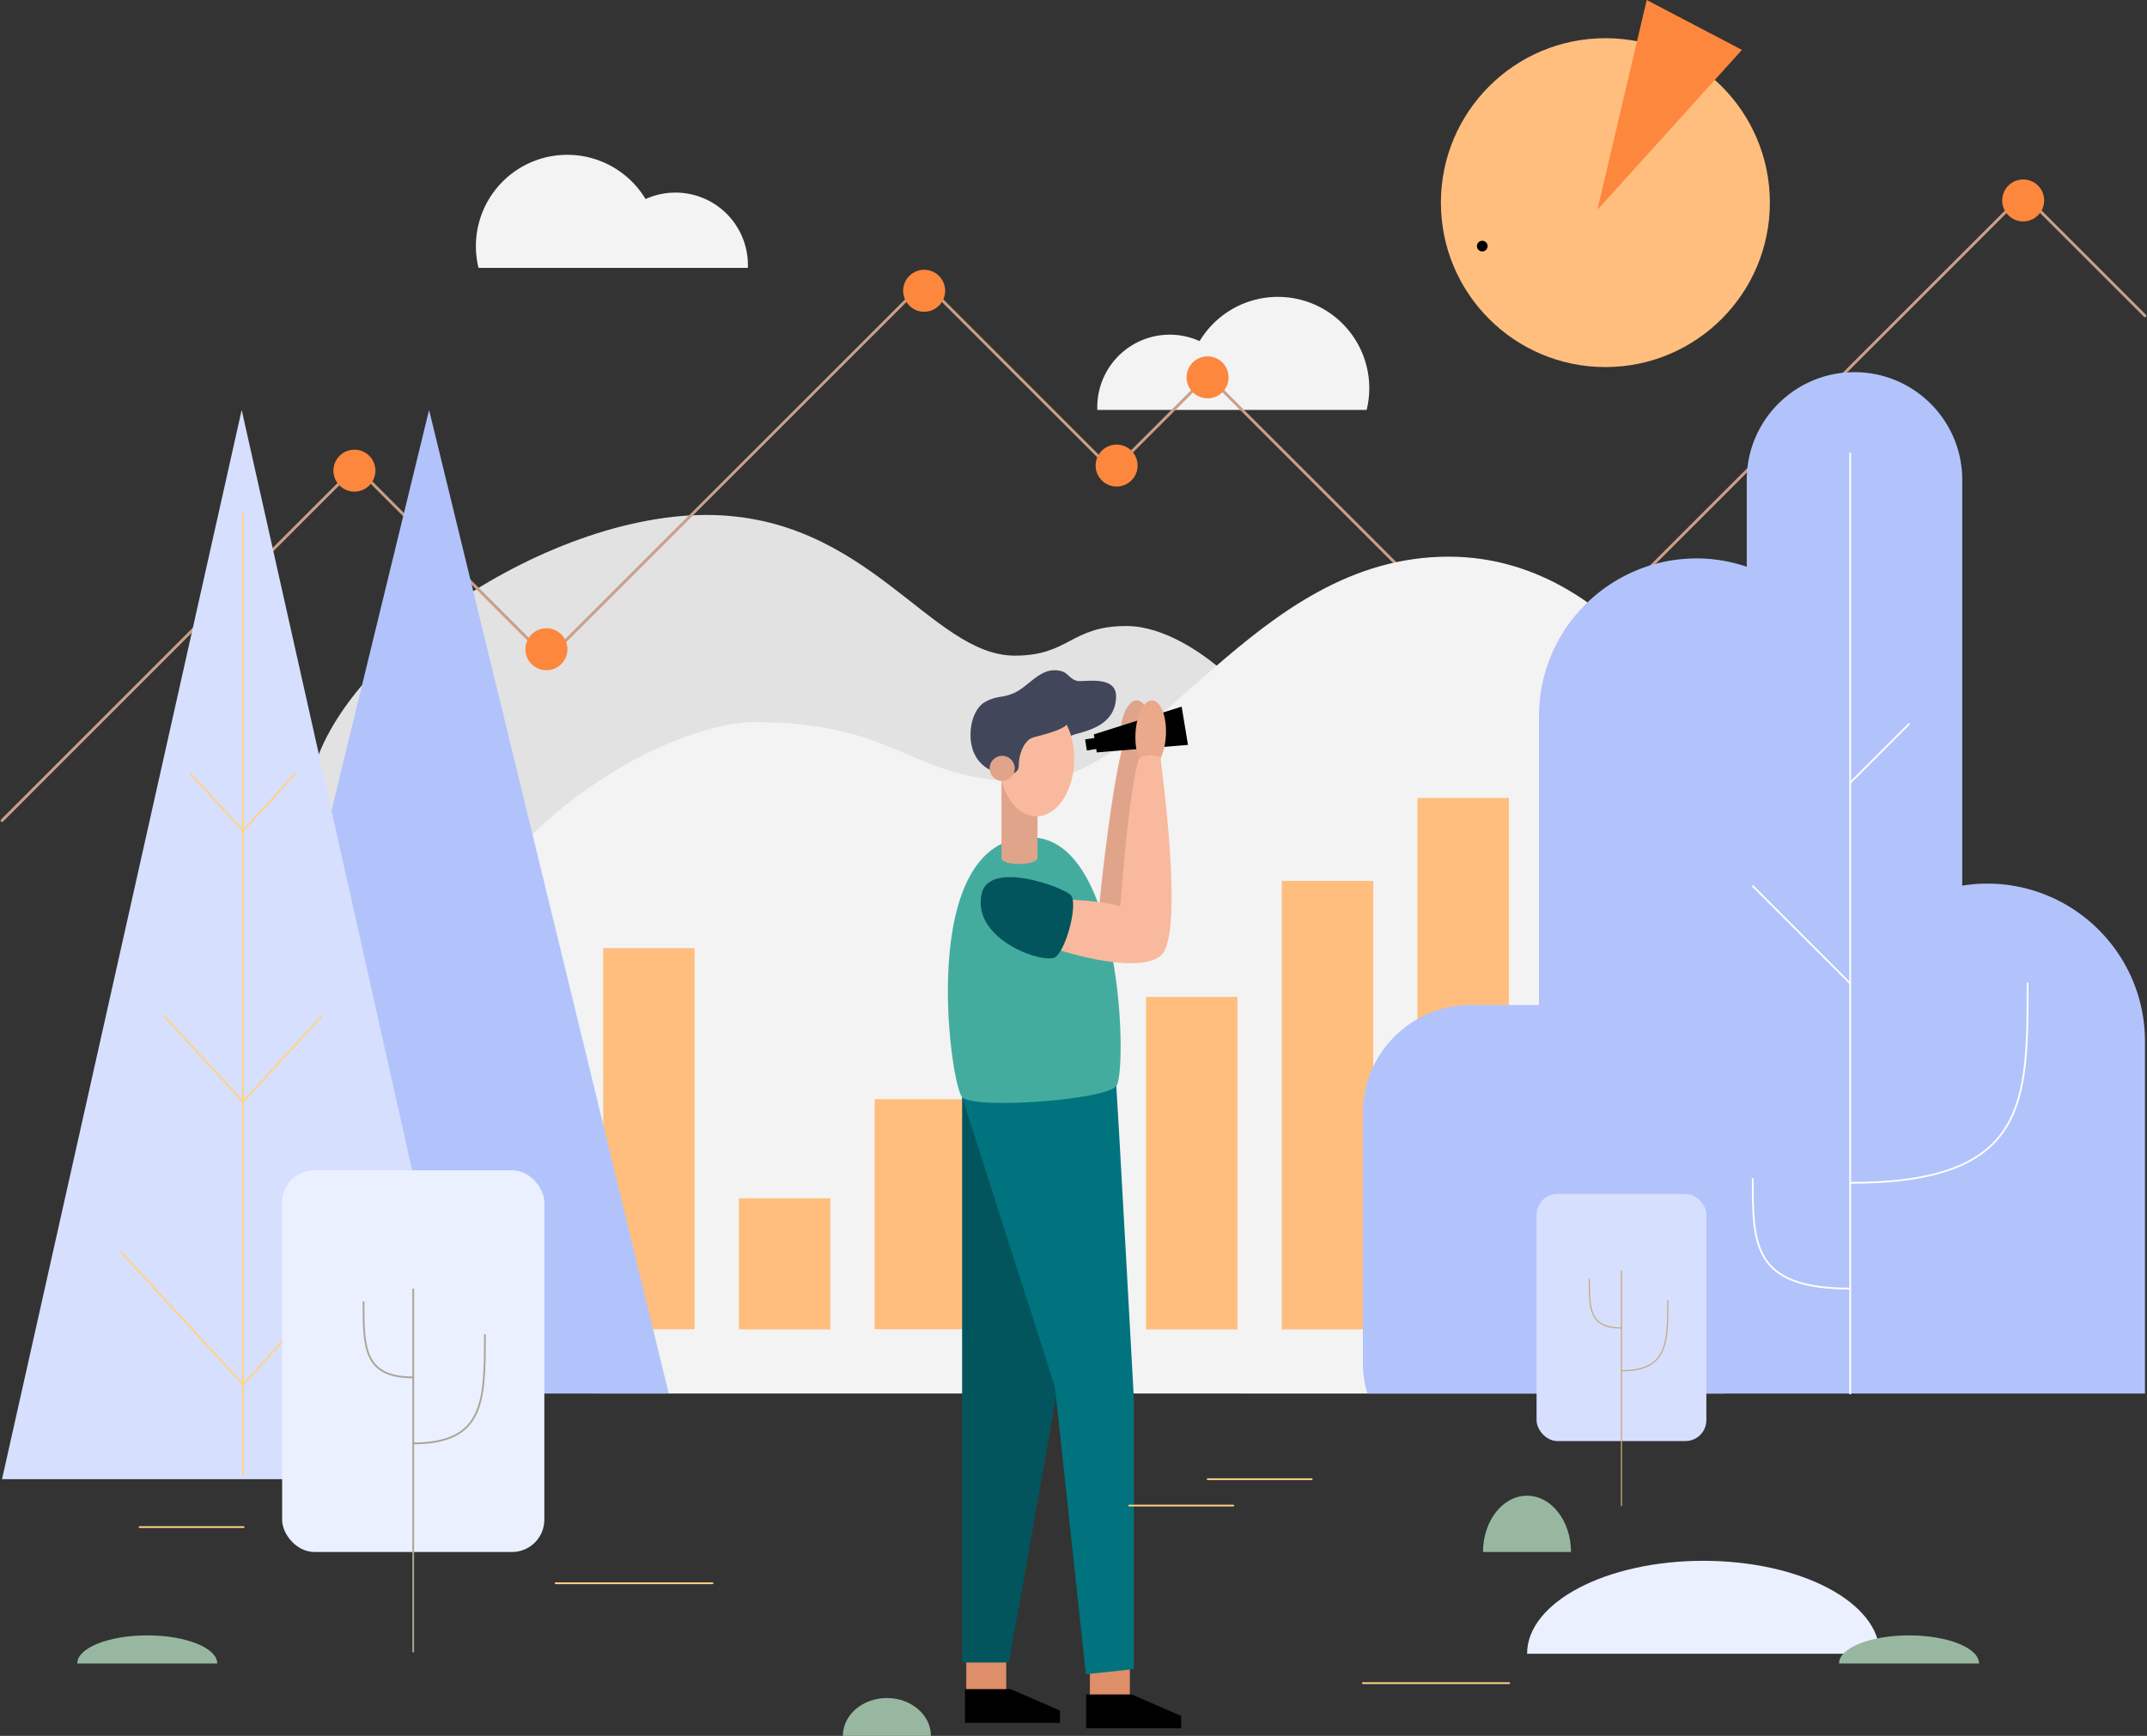
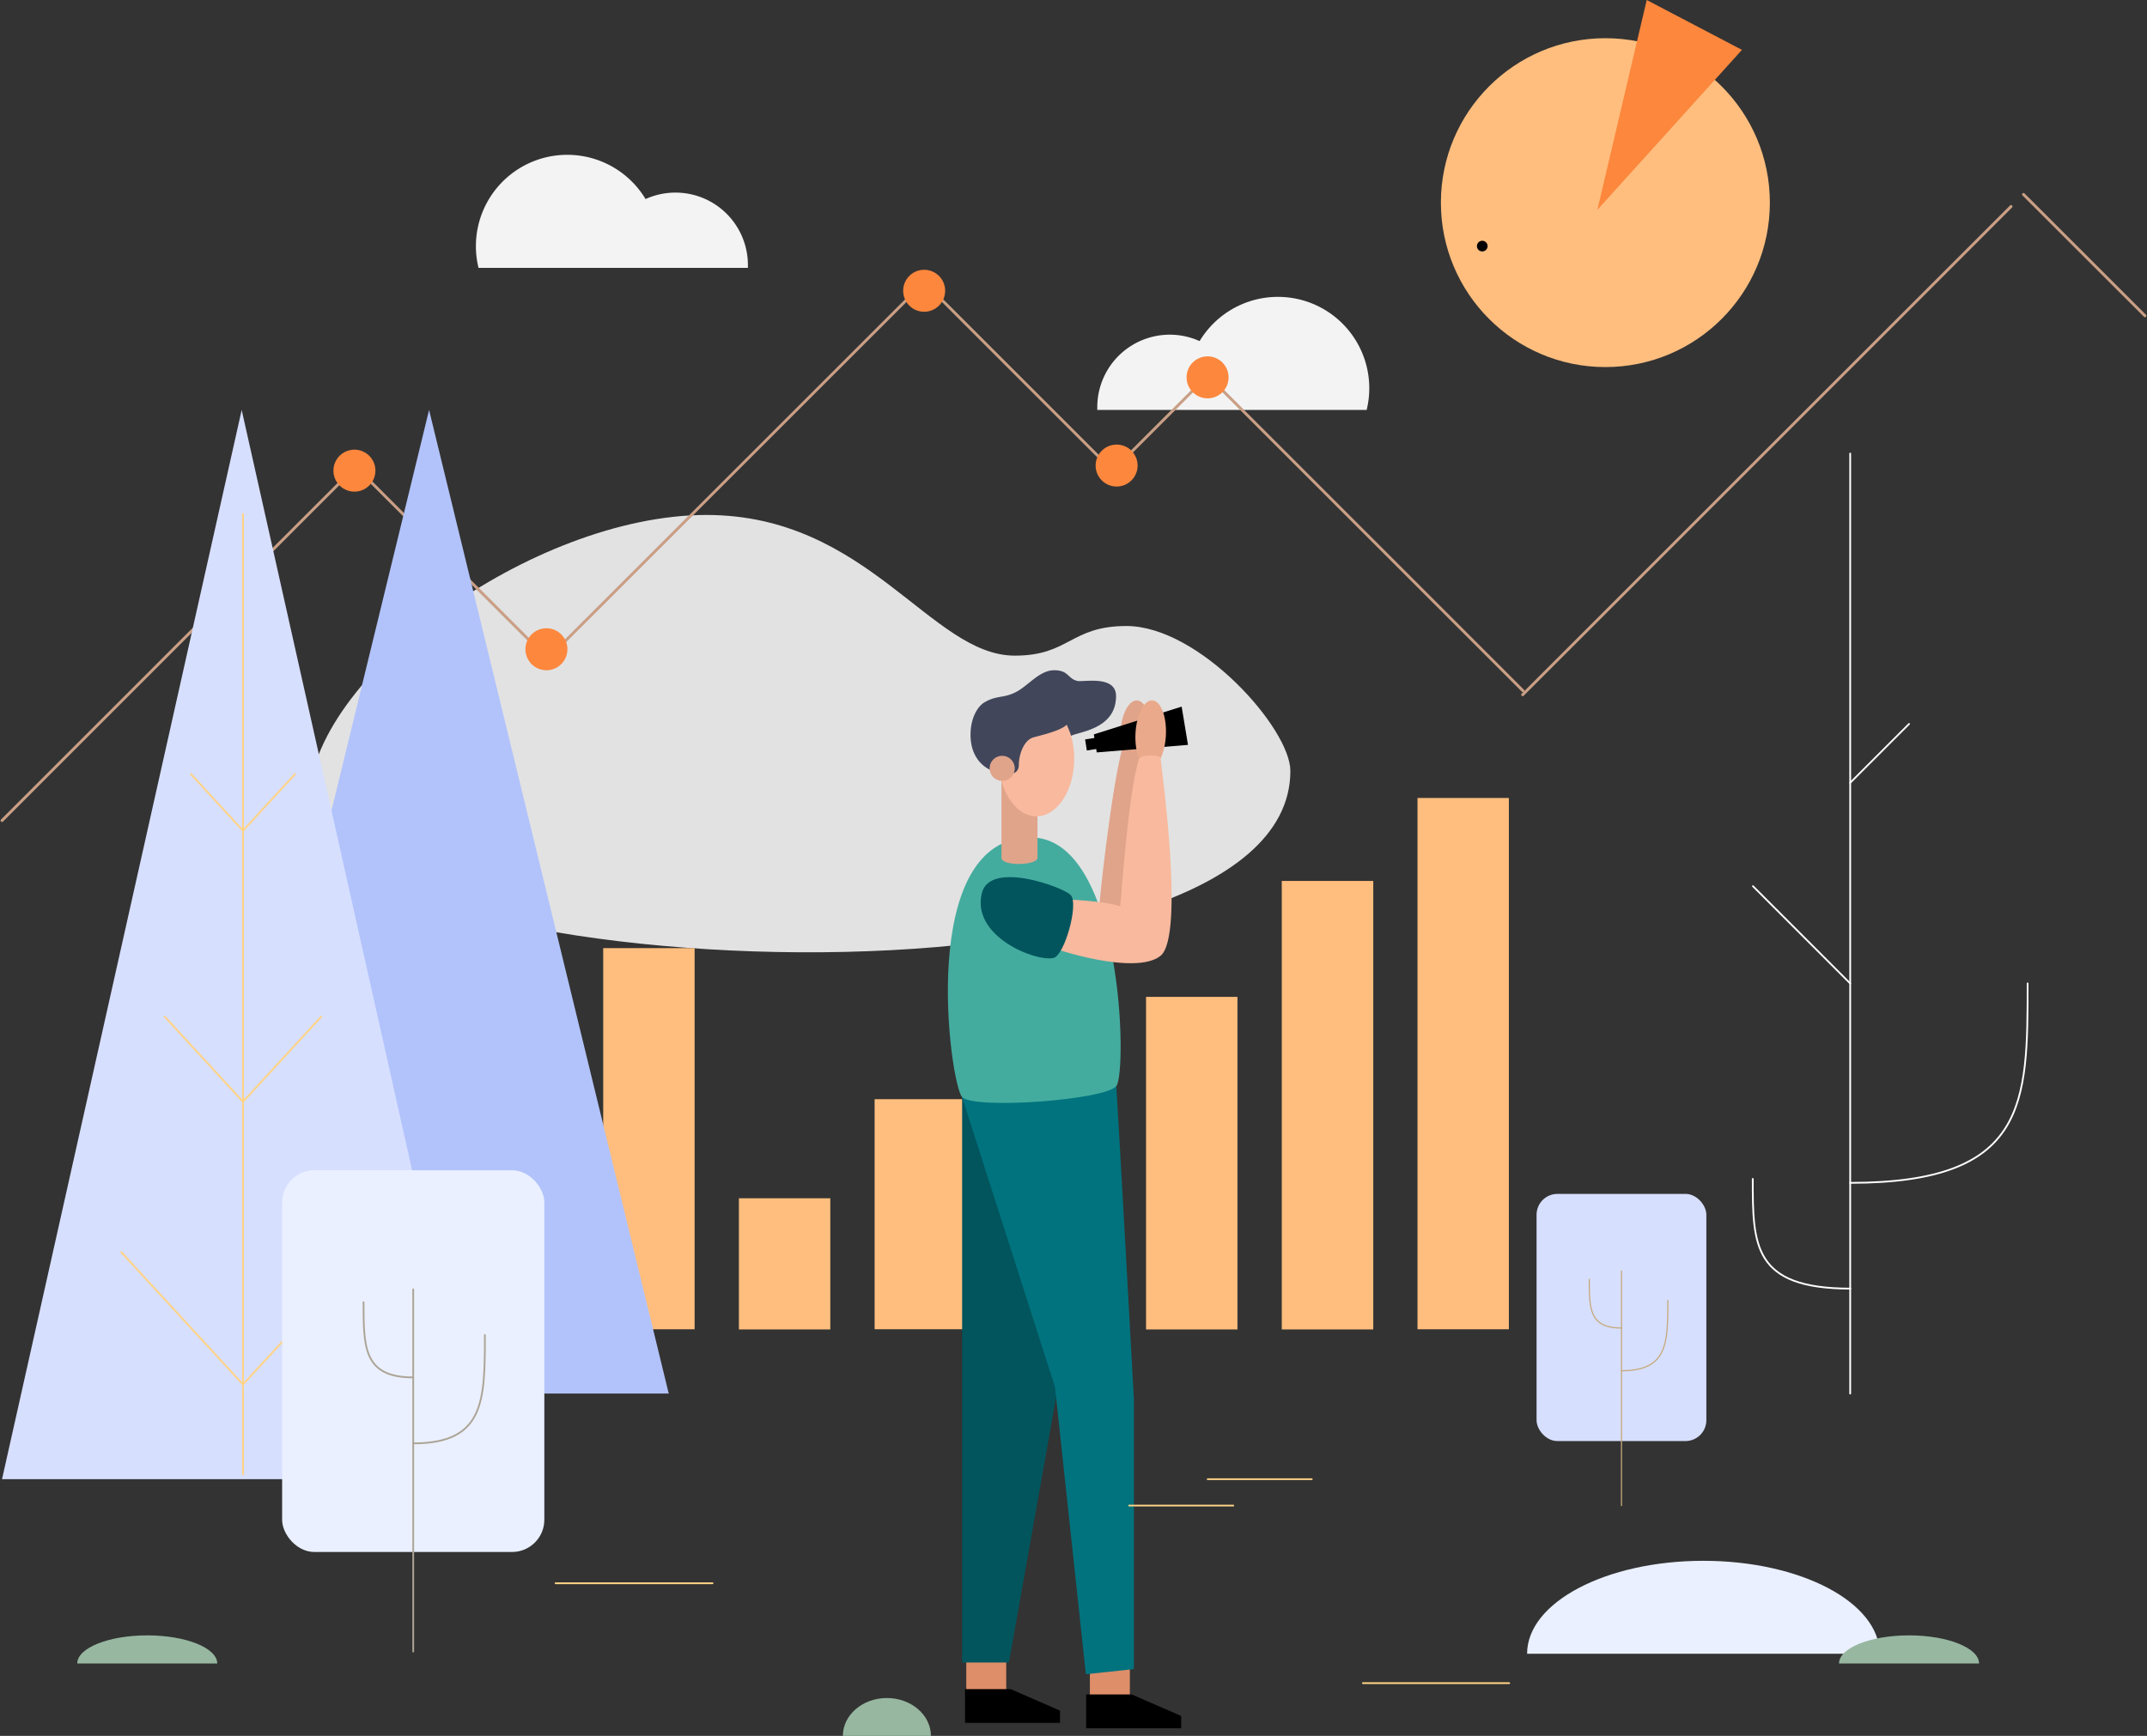
<svg xmlns="http://www.w3.org/2000/svg" width="4504.895" height="3643.378" viewBox="0 0 4504.895 3643.378">
  <rect x="0" y="0" width="4504.895" height="3643.378" fill="#333333" stroke="none" />
  <g id="_037-drawkit-nature-man-colour" data-name="037-drawkit-nature-man-colour" transform="translate(-41.629 -129.919)">
    <path id="Path_17933" data-name="Path 17933" d="M2264.24,933.143c0-88.831-190.991-304.163-344.068-304.163-117.561,0-119.471,62.174-234.025,62.174-176.606,0-307.658-295.264-647.3-295.264-361.867,0-834.711,339.639-834.711,606.05C204.14,1383.435,2264.24,1474.866,2264.24,933.143Z" transform="translate(484.881 814.838)" fill="#e2e2e2" />
    <path id="Path_17953" data-name="Path 17953" d="M1176.611,520.591A191.722,191.722,0,0,0,826.123,376.129,152.1,152.1,0,0,0,611.4,514.7c0,1.991,0,4.064,0,5.892Z" transform="translate(1732.577 469.725)" fill="#f3f3f3" />
    <path id="Path_29800" data-name="Path 29800" d="M609.3,1351.468l734.938-735.1" transform="translate(-563.429 500.591)" fill="none" stroke="#c99f85" stroke-linecap="round" stroke-linejoin="round" stroke-width="6" />
    <path id="Path_29801" data-name="Path 29801" d="M681.08,1380.258l788.9-788.738" transform="translate(514.116 127.551)" fill="none" stroke="#c99f85" stroke-linecap="round" stroke-linejoin="round" stroke-width="6" />
    <path id="Path_29802" data-name="Path 29802" d="M756,776.046,927.486,604.56" transform="translate(1638.792 323.299)" fill="none" stroke="#c99f85" stroke-linecap="round" stroke-linejoin="round" stroke-width="6" />
    <path id="Path_29803" data-name="Path 29803" d="M808.57,1606.541,1833.32,581.79" transform="translate(2427.962 -18.516)" fill="none" stroke="#c99f85" stroke-linecap="round" stroke-linejoin="round" stroke-width="6" />
    <path id="Path_29804" data-name="Path 29804" d="M655.35,615.61,1049.079,1009.5" transform="translate(127.856 489.167)" fill="none" stroke="#c99f85" stroke-linecap="round" stroke-linejoin="round" stroke-width="6" />
    <path id="Path_29805" data-name="Path 29805" d="M730.42,592l390.366,390.366" transform="translate(1254.79 134.753)" fill="none" stroke="#c99f85" stroke-linecap="round" stroke-linejoin="round" stroke-width="6" />
    <path id="Path_29806" data-name="Path 29806" d="M767.34,604l660.8,660.8" transform="translate(1809.028 314.879)" fill="none" stroke="#c99f85" stroke-linecap="round" stroke-linejoin="round" stroke-width="6" />
    <path id="Path_29807" data-name="Path 29807" d="M874.2,580.21l254.906,254.746" transform="translate(3413.177 -42.244)" fill="none" stroke="#c99f85" stroke-linecap="round" stroke-linejoin="round" stroke-width="6" />
    <path id="Path_29808" data-name="Path 29808" d="M652.73,657.7a44.033,44.033,0,1,1,44.033,44.032A44.034,44.034,0,0,1,652.73,657.7Z" transform="translate(88.526 460.042)" fill="#fc873d" />
    <path id="Path_29809" data-name="Path 29809" d="M677.89,681.112a44.032,44.032,0,1,1,44.031,44.032A44.032,44.032,0,0,1,677.89,681.112Z" transform="translate(466.229 811.475)" fill="#fc873d" />
    <path id="Path_29810" data-name="Path 29810" d="M727.39,634.124a44.033,44.033,0,1,1,43.872,44.032A44.036,44.036,0,0,1,727.39,634.124Z" transform="translate(1209.307 106.069)" fill="#fc873d" />
    <path id="Path_29811" data-name="Path 29811" d="M752.61,657.031a44.032,44.032,0,1,1,44.032,44.033A44.032,44.032,0,0,1,752.61,657.031Z" transform="translate(1587.902 450.005)" fill="#fc873d" />
    <path id="Path_29812" data-name="Path 29812" d="M764.53,645.472A44.032,44.032,0,1,1,808.562,689.5,44.031,44.031,0,0,1,764.53,645.472Z" transform="translate(1766.842 276.452)" fill="#fc873d" />
-     <path id="Path_29814" data-name="Path 29814" d="M871.41,622.282a44.033,44.033,0,1,1,44.033,44.032A44.033,44.033,0,0,1,871.41,622.282Z" transform="translate(3371.295 -71.663)" fill="#fc873d" />
-     <path id="Path_17934" data-name="Path 17934" d="M2929.354,2173.937c4.063-414.491,10.565-1080.318,10.565-1178.861,0-144.584-214.722-577.646-590.324-577.646-411.484,0-614.828,472.235-884.166,472.235-246.866,0-266.33-125-571.916-125-199.118,0-608.814,255.2-608.814,516.082l272.71,892.984Z" transform="translate(731.688 880.829)" fill="#f3f3f3" />
+     <path id="Path_29814" data-name="Path 29814" d="M871.41,622.282A44.033,44.033,0,0,1,871.41,622.282Z" transform="translate(3371.295 -71.663)" fill="#fc873d" />
    <path id="Path_29794" data-name="Path 29794" d="M739.43,379.23H931.211v799.94H739.43Z" transform="translate(567.867 1740.66)" fill="#ffbe7e" />
    <path id="Path_29795" data-name="Path 29795" d="M771.6,397.5H963.38V672.81H771.6Z" transform="translate(820.399 2247.378)" fill="#ffbe7e" />
    <path id="Path_29796" data-name="Path 29796" d="M803.78,425.22H995.561V908.044H803.78Z" transform="translate(1073.01 2011.707)" fill="#ffbe7e" />
    <path id="Path_29797" data-name="Path 29797" d="M868.13,426.4h191.781v698.006H868.13Z" transform="translate(1578.167 1795.791)" fill="#ffbe7e" />
    <path id="Path_29815" data-name="Path 29815" d="M868.13,426.4h191.781V820.677H868.13Z" transform="translate(1293.54 2099.509)" fill="#949494" />
    <path id="Path_29798" data-name="Path 29798" d="M900.31,398.91h191.958v941.3H900.31Z" transform="translate(1830.778 1579.975)" fill="#ffbe7e" />
    <path id="Path_29799" data-name="Path 29799" d="M932.49,379.23h191.692V1494.342H932.49Z" transform="translate(2083.397 1425.49)" fill="#ffbe7e" />
    <ellipse id="Ellipse_4919" data-name="Ellipse 4919" cx="71.424" cy="31.967" rx="71.424" ry="31.967" transform="translate(2388.621 1741.045) rotate(-87.24)" fill="#e0a48b" />
    <path id="Path_17935" data-name="Path 17935" d="M590.223,1024.581c-1.218-11.813,26.3-257.137,48.224-334.893a97.419,97.419,0,0,1,40.857-5.724L677.234,925.7l-30.445,113.681Z" transform="translate(1758.289 1010.301)" fill="#e0a48b" />
    <path id="Path_17936" data-name="Path 17936" d="M785.786,750.7,594.349,766.535l-6.089-37.873L772.512,670.39Z" transform="translate(1748.5 942.586)" />
    <rect id="Rectangle_1487" data-name="Rectangle 1487" width="83.845" height="70.936" transform="translate(2069.091 3615.332)" fill="#de8e68" />
    <rect id="Rectangle_1488" data-name="Rectangle 1488" width="83.845" height="70.936" transform="translate(2328.478 3626.414)" fill="#de8e68" />
    <path id="Path_17937" data-name="Path 17937" d="M542.87,805V1991.617h98.215l112.889-634.835S769.5,1013.364,542.87,805Z" transform="translate(1517.512 1627.61)" fill="#02555d" />
    <path id="Path_17938" data-name="Path 17938" d="M866.377,808.24c2.74,34.22,36.9,656.877,36.9,656.877v566.943L802.5,2042.839l-64.786-602.807L542.87,831.622C572.341,815.426,788.194,784.92,866.377,808.24Z" transform="translate(1517.512 1600.991)" fill="#00737e" />
    <path id="Path_17939" data-name="Path 17939" d="M711.824,715.47c193.568,0,202.762,492.171,179.746,521.764s-298.359,49.747-323.689,23.321S470.64,715.47,711.824,715.47Z" transform="translate(1492.5 1171.997)" fill="#44ac9f" />
    <ellipse id="Ellipse_4920" data-name="Ellipse 4920" cx="71.424" cy="31.967" rx="71.424" ry="31.967" transform="translate(2420.672 1741.022) rotate(-87.24)" fill="#eaa98a" />
    <path id="Path_17940" data-name="Path 17940" d="M585.61,1010.89v70.936H784.963v-25.817l-103.7-45.119Z" transform="translate(1735.012 2675.377)" />
    <path id="Path_17941" data-name="Path 17941" d="M543.87,1009.05v70.936H743.223V1054.17L639.528,1009.05Z" transform="translate(1522.6 2666.015)" />
    <rect id="Rectangle_1489" data-name="Rectangle 1489" width="23.503" height="23.503" transform="translate(2318.428 1681.828) rotate(-8.92)" />
    <path id="Path_17942" data-name="Path 17942" d="M631.994,857.358c0,16.258-75.564,18.267-75.564,0V696h75.564Z" transform="translate(1586.518 1072.915)" fill="#e0a48b" />
    <ellipse id="Ellipse_4921" data-name="Ellipse 4921" cx="79.339" cy="121.109" rx="79.339" ry="121.109" transform="translate(2136.86 1601.041)" fill="#f8b99e" />
    <path id="Path_17943" data-name="Path 17943" d="M545.77,793.451c0-37.325,16.257-60.89,29.471-68.379,25.513-14.613,36.168-8.1,61.864-19.484,27.826-12.178,51.7-47.738,84.271-47.738,30.445,0,27.7,17.293,48.346,22.407,12.178,2.984,81.349-12.909,81.349,31.845,0,68.927-76.538,74.529-94.257,83.358a227.906,227.906,0,0,0-9.255-23.321c-13.943,14.37-64.421,24.356-72.58,27.583-18.876,7.794-27.888,37.325-27.888,56.627s-17.475,19.363-21.86,19.363C584.861,875.714,545.77,849.835,545.77,793.451Z" transform="translate(1532.272 878.772)" fill="#41465a" />
    <ellipse id="Ellipse_4922" data-name="Ellipse 4922" cx="26.365" cy="26.365" rx="26.365" ry="26.365" transform="translate(2118.044 1716.184)" fill="#e0a48b" />
    <path id="Path_17944" data-name="Path 17944" d="M598.691,989.521c15.405,0,93.1,3.227,124.7,14.614,2.436-15.4,16.2-236.069,39.639-309.989,8.951-9.864,45.363-8.707,45.363,0s51.817,370.7,0,413.623-227.544-14.614-234.79-20.276S598.691,989.521,598.691,989.521Z" transform="translate(1668.535 1028.007)" fill="#f8b99e" />
    <path id="Path_17945" data-name="Path 17945" d="M551.728,762.815c17.171-69.9,172.683-11.752,186.748,4.2C755.343,786.135,725.2,893.91,701.943,898.9,664.009,907.123,529.443,853.479,551.728,762.815Z" transform="translate(1549.997 1241.682)" fill="#02555d" />
    <path id="Path_17946" data-name="Path 17946" d="M645.474,341.65,142.64,2406.1H1148.349Z" transform="translate(296.468 648.667)" fill="#b2c3fb" />
    <path id="Path_17947" data-name="Path 17947" d="M548.745,341.65,45.87,2585.792H1051.579Z" transform="translate(0 648.667)" fill="#d7dfff" />
    <line id="Line_2098" data-name="Line 2098" y1="2015.888" transform="translate(551.467 1208.574)" fill="none" stroke="#fed385" stroke-linecap="round" stroke-linejoin="round" stroke-width="3.84" />
    <line id="Line_2099" data-name="Line 2099" y1="118.78" x2="109.271" transform="translate(551.467 1754.564)" fill="none" stroke="#fed385" stroke-linecap="round" stroke-linejoin="round" stroke-width="3.84" />
    <line id="Line_2100" data-name="Line 2100" y1="178.475" x2="164.211" transform="translate(551.467 2263.738)" fill="none" stroke="#fed385" stroke-linecap="round" stroke-linejoin="round" stroke-width="3.84" />
    <line id="Line_2101" data-name="Line 2101" y1="277.628" x2="255.399" transform="translate(551.467 2758.038)" fill="none" stroke="#fed385" stroke-linecap="round" stroke-linejoin="round" stroke-width="3.84" />
    <line id="Line_2102" data-name="Line 2102" x1="109.271" y1="118.78" transform="translate(442.196 1754.564)" fill="none" stroke="#fed385" stroke-linecap="round" stroke-linejoin="round" stroke-width="3.84" />
    <line id="Line_2103" data-name="Line 2103" x1="164.171" y1="178.475" transform="translate(387.297 2263.738)" fill="none" stroke="#fed385" stroke-linecap="round" stroke-linejoin="round" stroke-width="3.84" />
    <line id="Line_2104" data-name="Line 2104" x1="255.399" y1="277.628" transform="translate(296.068 2758.038)" fill="none" stroke="#fed385" stroke-linecap="round" stroke-linejoin="round" stroke-width="3.84" />
    <rect id="Rectangle_1491" data-name="Rectangle 1491" width="550.175" height="801.186" rx="67.69" transform="translate(633.594 2586.065)" fill="#eaf0ff" />
    <line id="Line_2105" data-name="Line 2105" y1="760.265" transform="translate(908.661 2836.019)" fill="none" stroke="#aca496" stroke-linecap="round" stroke-linejoin="round" stroke-width="3.69" />
    <path id="Path_17948" data-name="Path 17948" d="M258.19,1046.974c150.354,0,150.354-90.538,150.354-227.564" transform="translate(650.471 2112.349)" fill="none" stroke="#aca496" stroke-linecap="round" stroke-linejoin="round" stroke-width="3.69" />
    <path id="Path_17949" data-name="Path 17949" d="M336.772,960.322c-104.232,0-104.232-62.864-104.232-157.832" transform="translate(571.889 2060.512)" fill="none" stroke="#aca496" stroke-linecap="round" stroke-linejoin="round" stroke-width="3.69" />
-     <path id="Path_17950" data-name="Path 17950" d="M2389.527,2465.87V1725.841c-.535-182.193-148.1-329.756-330.292-330.292h0a331.793,331.793,0,0,0-53.111,4.307V548.241c0-124.856-101.2-226.078-226.06-226.1h0c-124.872,0-226.1,101.229-226.1,226.1V730.535a327.691,327.691,0,0,0-105.655-17.514h0c-182.209.536-329.779,148.124-330.292,330.333V1650.38H974.2c-124.468.379-225.274,101.186-225.654,225.654v525.549a224.14,224.14,0,0,0,9.413,64.24Z" transform="translate(2152.755 588.895)" fill="#b2c3fb" />
    <path id="Path_17951" data-name="Path 17951" d="M1000.16,1056.4c372.27,0,372.27-166.609,372.27-418.555" transform="translate(2923.596 1556.115)" fill="none" stroke="#fff" stroke-linecap="round" stroke-linejoin="round" stroke-width="3.69" />
    <path id="Path_17952" data-name="Path 17952" d="M1154.657,969.1C949.85,969.1,949.85,877.421,949.85,738.81" transform="translate(2769.464 1865.42)" fill="none" stroke="#fff" stroke-linecap="round" stroke-linejoin="round" stroke-width="3.69" />
    <line id="Line_2106" data-name="Line 2106" y1="1972.935" transform="translate(3923.756 1081.83)" fill="none" stroke="#fff" stroke-linecap="round" stroke-linejoin="round" stroke-width="3.69" />
    <line id="Line_2107" data-name="Line 2107" x1="204.076" y1="204.116" transform="translate(3719.68 1989.849)" fill="none" stroke="#fff" stroke-linecap="round" stroke-linejoin="round" stroke-width="3.69" />
    <line id="Line_2108" data-name="Line 2108" y1="123.453" x2="123.494" transform="translate(3923.756 1649.357)" fill="none" stroke="#fff" stroke-linecap="round" stroke-linejoin="round" stroke-width="3.69" />
    <path id="Path_17954" data-name="Path 17954" d="M296.078,447.222A191.722,191.722,0,0,1,646.567,302.759a151.98,151.98,0,0,1,214.722,138.57v5.892Z" transform="translate(749.608 244.946)" fill="#f3f3f3" />
    <path id="Path_17955" data-name="Path 17955" d="M1203.121,936.06c-204.319,0-369.791,87.246-369.791,195.055h739.785C1572.993,1023.307,1407.4,936.06,1203.121,936.06Z" transform="translate(2412.49 2469.722)" fill="#eaf0ff" />
    <path id="Path_17956" data-name="Path 17956" d="M572.4,1006.93c-51,0-92.366,35.6-92.366,79.525H664.8C664.8,1042.527,623.436,1006.93,572.4,1006.93Z" transform="translate(1330.108 2686.841)" fill="#97b7a1" />
-     <path id="Path_17957" data-name="Path 17957" d="M902.937,902.44c-51.039,0-92.367,52.827-92.367,118.089H995.181C995.181,955.308,953.935,902.44,902.937,902.44Z" transform="translate(2342.761 2366.722)" fill="#97b7a1" />
    <path id="Path_17958" data-name="Path 17958" d="M231.651,974.57c-81.273,0-146.941,26.454-146.941,59.045H378.47C378.47,1001.024,312.8,974.57,231.651,974.57Z" transform="translate(118.992 2587.702)" fill="#97b7a1" />
    <path id="Path_17959" data-name="Path 17959" d="M1141.331,974.57c-81.273,0-146.941,26.454-146.941,59.045h293.841C1288.231,1001.024,1222.482,974.57,1141.331,974.57Z" transform="translate(2905.919 2587.702)" fill="#97b7a1" />
    <rect id="Rectangle_1492" data-name="Rectangle 1492" width="356.259" height="518.764" rx="43.83" transform="translate(3265.691 2635.682)" fill="#d7dfff" />
    <line id="Line_2109" data-name="Line 2109" y1="492.309" transform="translate(3443.841 2797.537)" fill="none" stroke="#c4a979" stroke-linecap="round" stroke-linejoin="round" stroke-width="2.39" />
    <path id="Path_17960" data-name="Path 17960" d="M882.06,948.988c97.283,0,97.283-58.638,97.283-147.347" transform="translate(2561.781 2057.908)" fill="none" stroke="#c4a979" stroke-linecap="round" stroke-linejoin="round" stroke-width="2.39" />
    <path id="Path_17961" data-name="Path 17961" d="M932.947,892.911c-67.5,0-67.5-40.636-67.5-102.241" transform="translate(2510.894 2024.3)" fill="none" stroke="#c4a979" stroke-linecap="round" stroke-linejoin="round" stroke-width="2.39" />
    <line id="Line_2110" data-name="Line 2110" x2="329.317" transform="translate(1207.419 3452.88)" fill="none" stroke="#fed385" stroke-linecap="round" stroke-linejoin="round" stroke-width="3.69" />
    <line id="Line_2111" data-name="Line 2111" x2="218.38" transform="translate(2575.605 3234.459)" fill="none" stroke="#fed385" stroke-linecap="round" stroke-linejoin="round" stroke-width="3.69" />
    <line id="Line_2112" data-name="Line 2112" x2="218.42" transform="translate(2410.905 3289.846)" fill="none" stroke="#fed385" stroke-linecap="round" stroke-linejoin="round" stroke-width="3.69" />
-     <line id="Line_2113" data-name="Line 2113" x2="218.42" transform="translate(334.429 3334.993)" fill="none" stroke="#fed385" stroke-linecap="round" stroke-linejoin="round" stroke-width="3.69" />
    <line id="Line_2114" data-name="Line 2114" x2="307.008" transform="translate(2901.305 3662.522)" fill="none" stroke="#fed385" stroke-linecap="round" stroke-linejoin="round" stroke-width="3.69" />
    <path id="Path_29791" data-name="Path 29791" d="M513.13,707.6c0-190.612,154.526-345.132,345.138-345.125s345.118,154.526,345.111,345.138-154.526,345.118-345.138,345.111c-190.638,0-345.148-154.541-345.111-345.152Z" transform="translate(2551.834 -152.386)" fill="#ffbe7e" />
    <path id="Path_29792" data-name="Path 29792" d="M593.93,783.045l51.73-220.127L697.431,342.75,797.4,395.09l99.844,52.34L745.666,615.257Z" transform="translate(2799.376 -212.831)" fill="#fc873d" />
    <path id="Path_29813" data-name="Path 29813" d="M806.05,653.035a11.175,11.175,0,1,1,11.175,11.175,11.175,11.175,0,0,1-11.175-11.175Z" transform="translate(2334.521 -6.58)" />
  </g>
</svg>